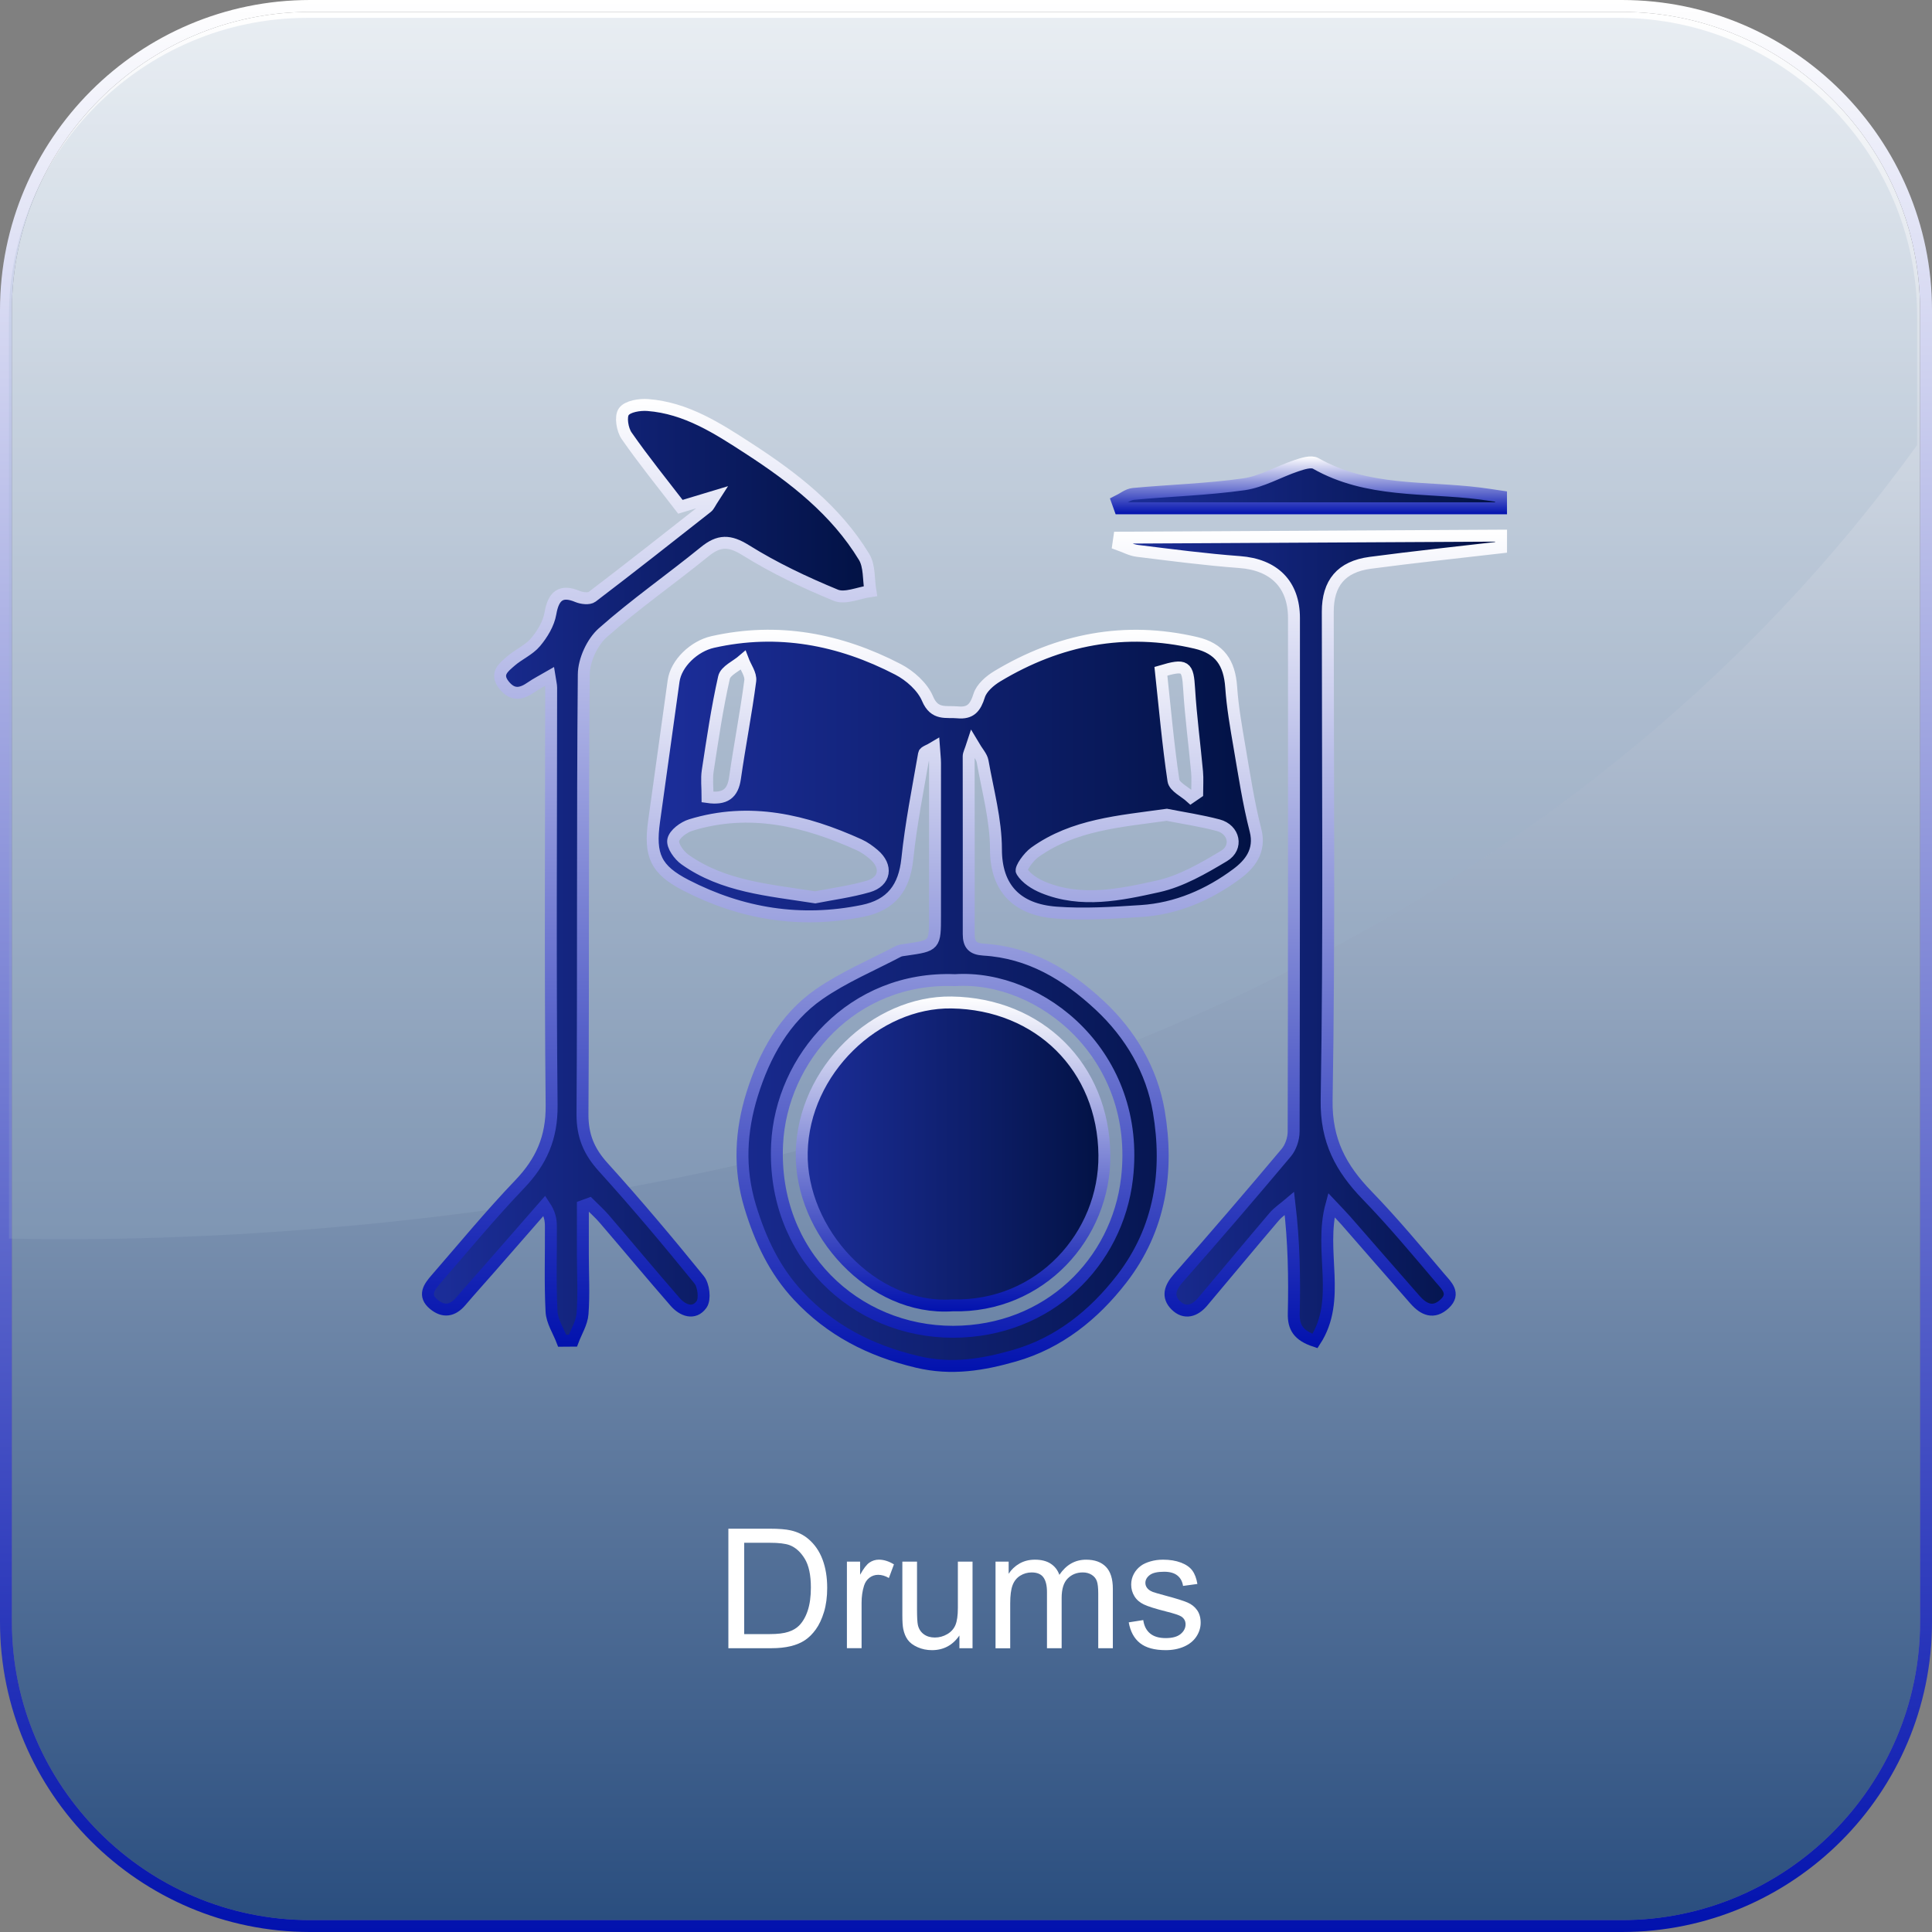
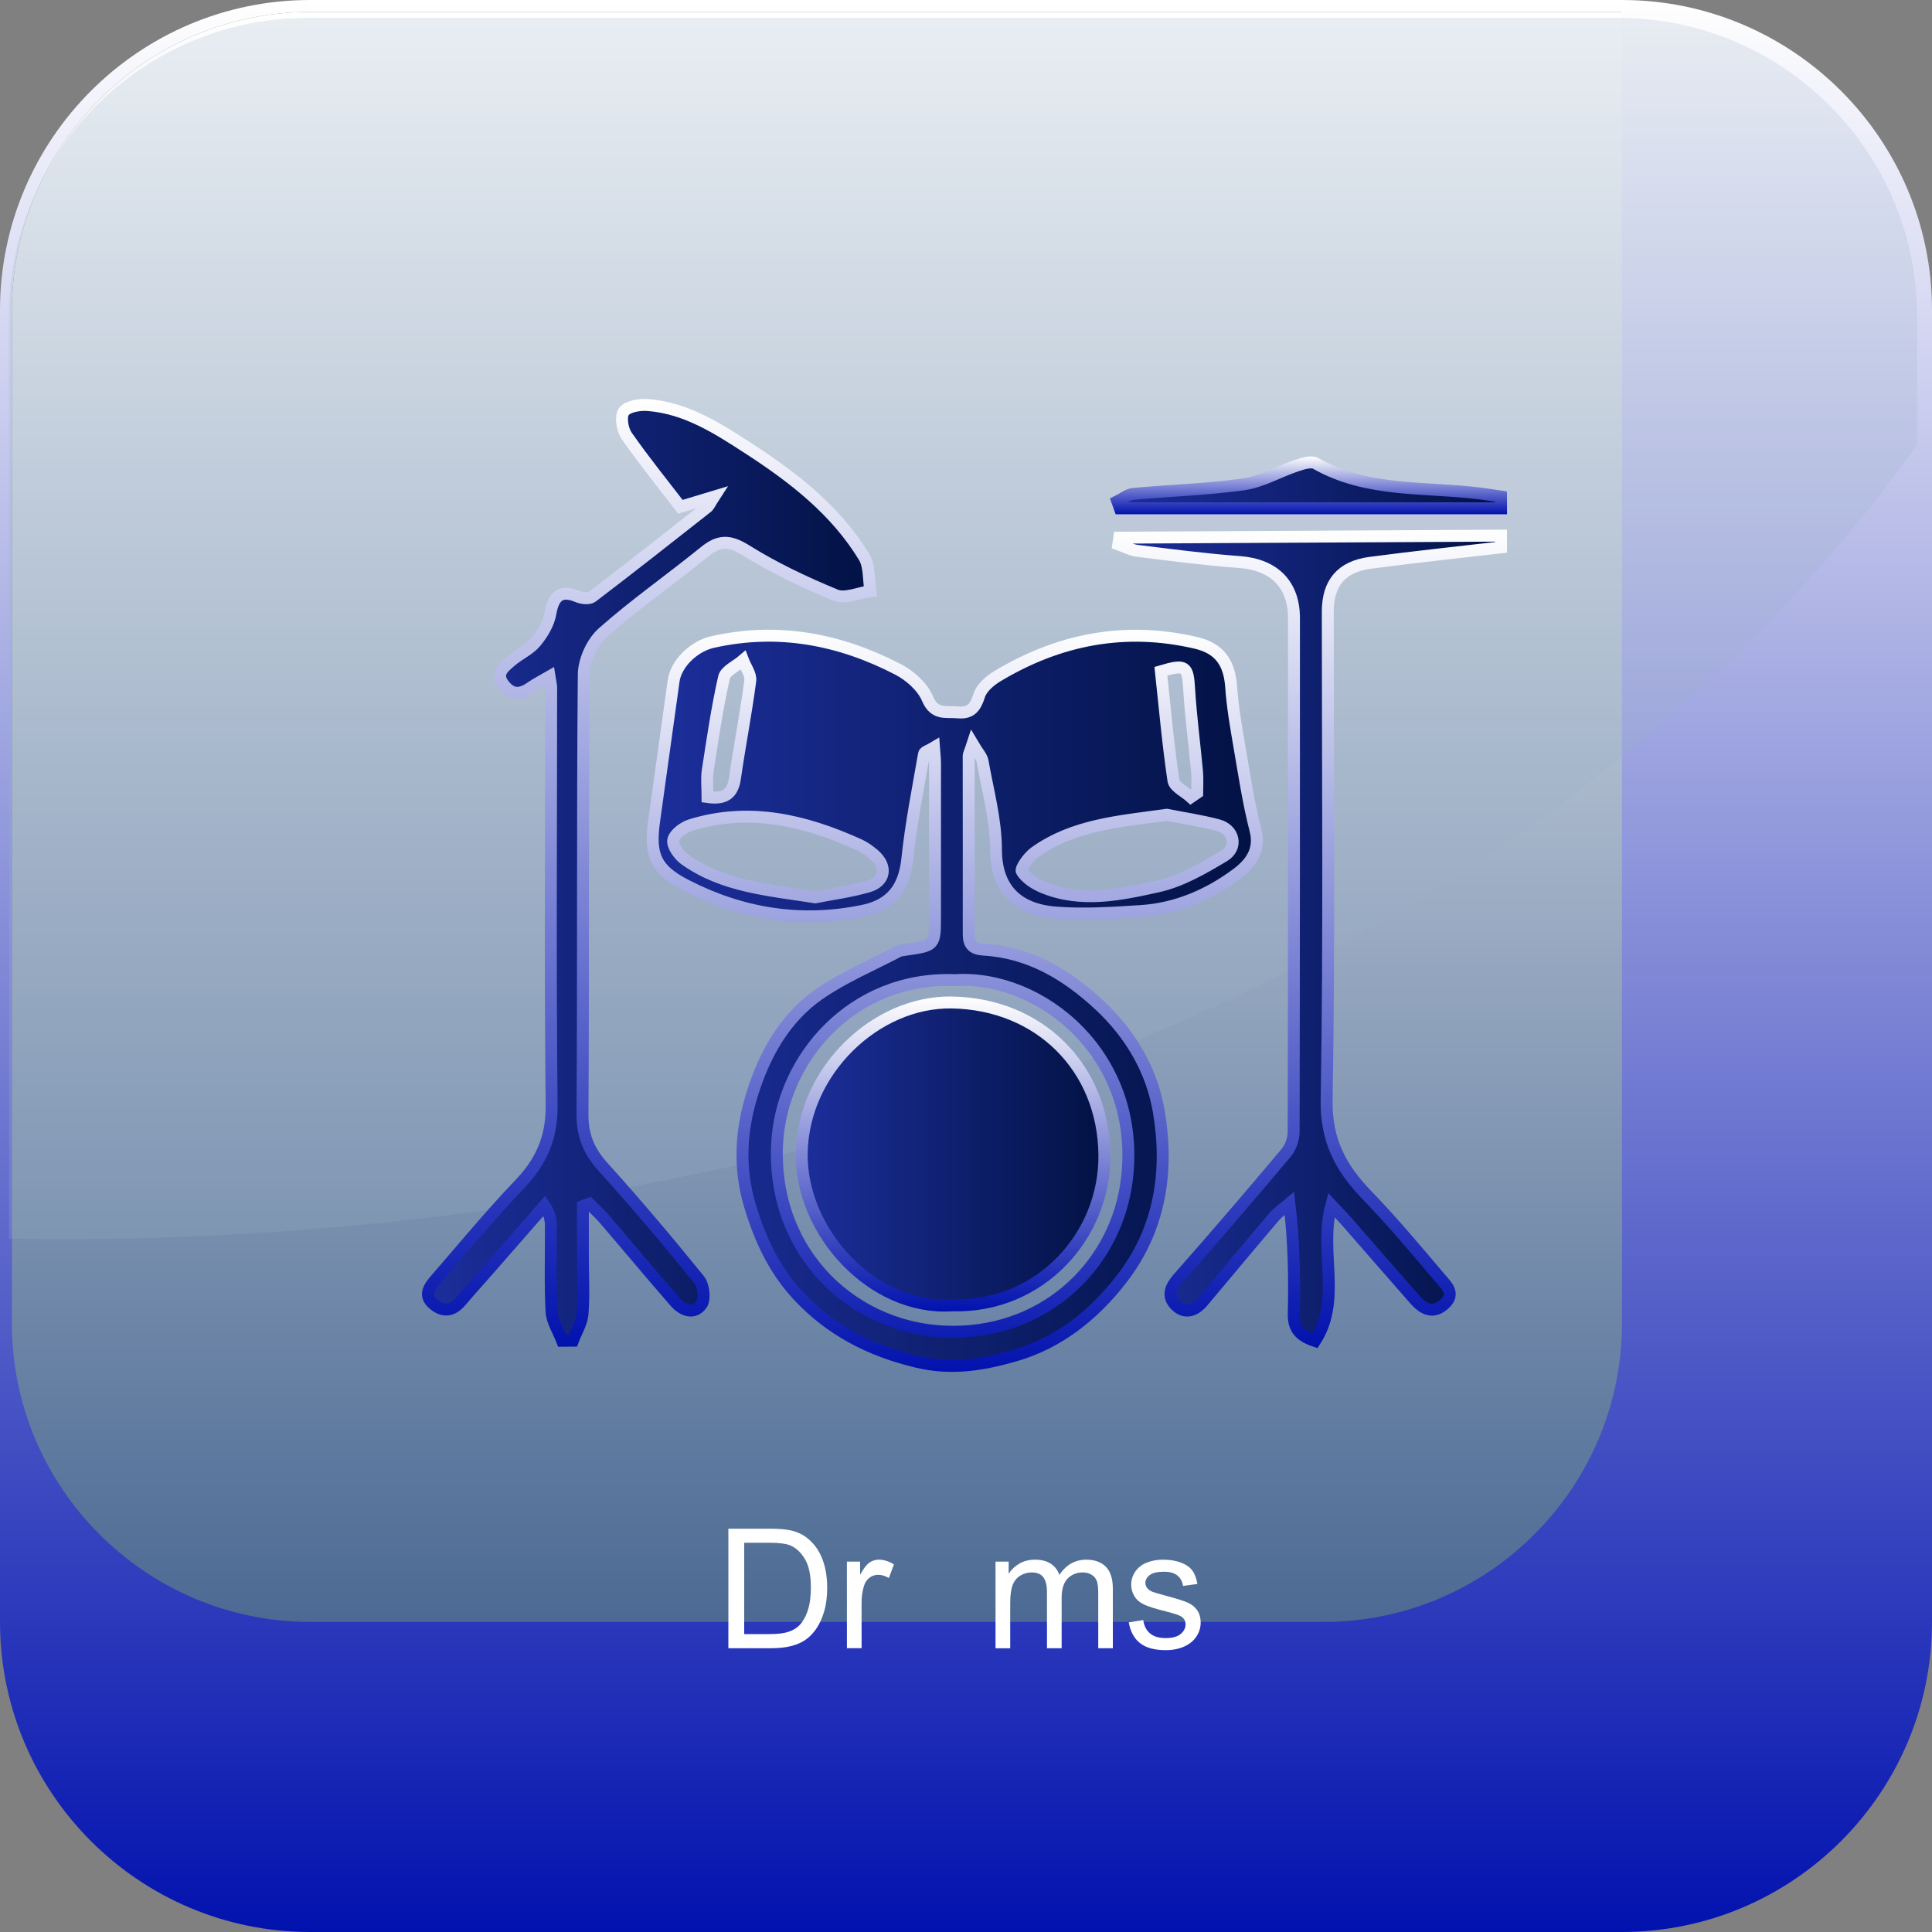
<svg xmlns="http://www.w3.org/2000/svg" version="1.1" id="Layer_1" x="0px" y="0px" width="162px" height="162px" viewBox="0 0 162 162" enable-background="new 0 0 162 162" xml:space="preserve">
  <rect x="0" y="0" width="162" height="162" fill="#808080" stroke="none" />
  <g>
    <g>
      <linearGradient id="SVGID_1_" gradientUnits="userSpaceOnUse" x1="81" y1="1" x2="81" y2="161">
        <stop offset="7.908519e-07" style="stop-color:#FFFFFF" />
        <stop offset="1" style="stop-color:#2A4E7F" />
      </linearGradient>
      <path fill="url(#SVGID_1_)" d="M136,161H26c-13.75,0-25-11.25-25-25V26C1,12.25,12.25,1,26,1h110c13.75,0,25,11.25,25,25v110    C161,149.75,149.75,161,136,161z" />
      <g>
        <linearGradient id="SVGID_2_" gradientUnits="userSpaceOnUse" x1="81" y1="0" x2="81" y2="162">
          <stop offset="0" style="stop-color:#FFFFFF" />
          <stop offset="1" style="stop-color:#0212AE" />
        </linearGradient>
-         <path fill="url(#SVGID_2_)" d="M136,1c13.75,0,25,11.25,25,25v110c0,13.75-11.25,25-25,25H26c-13.75,0-25-11.25-25-25V26     C1,12.25,12.25,1,26,1H136 M136,0H26C11.664,0,0,11.664,0,26v110c0,14.336,11.664,26,26,26h110c14.336,0,26-11.664,26-26V26     C162,11.664,150.336,0,136,0L136,0z" />
+         <path fill="url(#SVGID_2_)" d="M136,1v110c0,13.75-11.25,25-25,25H26c-13.75,0-25-11.25-25-25V26     C1,12.25,12.25,1,26,1H136 M136,0H26C11.664,0,0,11.664,0,26v110c0,14.336,11.664,26,26,26h110c14.336,0,26-11.664,26-26V26     C162,11.664,150.336,0,136,0L136,0z" />
      </g>
    </g>
    <g opacity="0.22">
      <path fill="none" d="M0.75,103.858V136.5c0,13.75,11.25,25,25,25h110c13.75,0,25-11.25,25-25V37.325    C114.715,101.098,27.491,104.429,0.75,103.858z" />
      <path fill="#9CB2C9" d="M160.75,37.325V26.5c0-13.75-11.25-25-25-25h-110c-13.75,0-25,11.25-25,25v77.358    C27.491,104.429,114.715,101.098,160.75,37.325z" />
    </g>
  </g>
  <g>
    <path fill="#FFFFFF" d="M61.075,138.203v-10.021h3.452c0.779,0,1.374,0.048,1.784,0.144c0.574,0.132,1.064,0.371,1.47,0.718   c0.529,0.446,0.924,1.018,1.186,1.713c0.263,0.694,0.394,1.488,0.394,2.382c0,0.761-0.089,1.436-0.267,2.023   s-0.406,1.074-0.684,1.46c-0.277,0.385-0.582,0.688-0.913,0.908c-0.331,0.222-0.729,0.389-1.196,0.503s-1.004,0.171-1.61,0.171   H61.075z M62.401,137.02h2.14c0.661,0,1.179-0.062,1.555-0.185s0.676-0.296,0.899-0.52c0.314-0.314,0.56-0.737,0.735-1.268   c0.175-0.531,0.263-1.175,0.263-1.932c0-1.048-0.172-1.854-0.516-2.416c-0.344-0.563-0.762-0.94-1.254-1.132   c-0.355-0.137-0.927-0.205-1.716-0.205h-2.105V137.02z" />
    <path fill="#FFFFFF" d="M71.014,138.203v-7.26h1.107v1.101c0.282-0.515,0.544-0.854,0.782-1.019c0.24-0.164,0.503-0.246,0.79-0.246   c0.415,0,0.836,0.132,1.265,0.396l-0.424,1.142c-0.301-0.178-0.602-0.267-0.902-0.267c-0.269,0-0.511,0.081-0.725,0.242   c-0.214,0.162-0.367,0.387-0.458,0.674c-0.137,0.438-0.205,0.916-0.205,1.436v3.801H71.014z" />
-     <path fill="#FFFFFF" d="M80.448,138.203v-1.066c-0.565,0.82-1.333,1.23-2.304,1.23c-0.429,0-0.828-0.082-1.199-0.246   c-0.372-0.164-0.647-0.37-0.828-0.619c-0.18-0.248-0.306-0.552-0.379-0.912c-0.05-0.241-0.075-0.624-0.075-1.148v-4.498h1.23v4.026   c0,0.643,0.025,1.075,0.075,1.299c0.077,0.323,0.241,0.577,0.492,0.763c0.251,0.184,0.561,0.276,0.93,0.276   s0.716-0.095,1.039-0.284c0.323-0.188,0.553-0.446,0.688-0.771c0.134-0.326,0.201-0.799,0.201-1.419v-3.89h1.23v7.26H80.448z" />
    <path fill="#FFFFFF" d="M83.476,138.203v-7.26h1.101v1.019c0.228-0.355,0.531-0.642,0.909-0.858   c0.378-0.216,0.809-0.324,1.292-0.324c0.538,0,0.979,0.111,1.322,0.335c0.345,0.224,0.587,0.535,0.729,0.937   c0.574-0.848,1.321-1.271,2.242-1.271c0.72,0,1.273,0.199,1.661,0.598c0.388,0.399,0.581,1.014,0.581,1.843v4.983h-1.224v-4.573   c0-0.492-0.04-0.847-0.12-1.063c-0.079-0.216-0.224-0.391-0.434-0.522s-0.456-0.198-0.738-0.198c-0.511,0-0.935,0.17-1.271,0.51   c-0.337,0.339-0.506,0.883-0.506,1.63v4.218h-1.23v-4.717c0-0.547-0.101-0.957-0.301-1.23s-0.528-0.41-0.984-0.41   c-0.347,0-0.666,0.091-0.961,0.273c-0.293,0.183-0.507,0.449-0.639,0.8s-0.198,0.856-0.198,1.518v3.767H83.476z" />
    <path fill="#FFFFFF" d="M94.646,136.036l1.217-0.191c0.068,0.487,0.259,0.861,0.571,1.121c0.312,0.26,0.748,0.39,1.309,0.39   c0.565,0,0.984-0.115,1.258-0.346c0.273-0.229,0.41-0.5,0.41-0.81c0-0.278-0.121-0.497-0.362-0.656   c-0.169-0.109-0.588-0.248-1.258-0.417c-0.902-0.228-1.528-0.425-1.876-0.592c-0.35-0.166-0.613-0.396-0.793-0.689   c-0.181-0.295-0.271-0.619-0.271-0.975c0-0.323,0.074-0.623,0.222-0.898c0.148-0.276,0.351-0.505,0.605-0.688   c0.191-0.142,0.452-0.261,0.783-0.359c0.33-0.098,0.685-0.146,1.063-0.146c0.569,0,1.07,0.082,1.5,0.246   c0.432,0.164,0.749,0.387,0.954,0.666c0.205,0.281,0.347,0.655,0.424,1.125l-1.203,0.164c-0.055-0.374-0.213-0.665-0.476-0.875   c-0.262-0.21-0.632-0.314-1.11-0.314c-0.565,0-0.969,0.094-1.21,0.28s-0.362,0.405-0.362,0.656c0,0.159,0.05,0.303,0.15,0.431   c0.101,0.132,0.258,0.241,0.472,0.328c0.123,0.046,0.485,0.15,1.087,0.314c0.87,0.232,1.478,0.423,1.821,0.57   c0.345,0.148,0.614,0.364,0.811,0.646s0.294,0.634,0.294,1.053c0,0.41-0.12,0.797-0.358,1.158c-0.24,0.363-0.585,0.643-1.036,0.842   c-0.451,0.197-0.962,0.297-1.531,0.297c-0.943,0-1.662-0.196-2.157-0.588C95.098,137.388,94.783,136.807,94.646,136.036z" />
  </g>
  <g>
    <linearGradient id="SVGID_3_" gradientUnits="userSpaceOnUse" x1="93.772" y1="78.679" x2="125.864" y2="78.679">
      <stop offset="0" style="stop-color:#1C2E9B" />
      <stop offset="1" style="stop-color:#021244" />
    </linearGradient>
    <linearGradient id="SVGID_4_" gradientUnits="userSpaceOnUse" x1="109.791" y1="44.412" x2="109.791" y2="113.039">
      <stop offset="0" style="stop-color:#FFFFFF" />
      <stop offset="1" style="stop-color:#0212AE" />
    </linearGradient>
    <path fill="url(#SVGID_3_)" stroke="url(#SVGID_4_)" stroke-miterlimit="10" d="M125.864,45.898   c-3.656,0.426-7.317,0.809-10.965,1.294c-2.436,0.324-3.563,1.704-3.563,4.103c0,13.645,0.137,27.293-0.096,40.934   c-0.058,3.425,1.202,5.74,3.398,8.006c2.154,2.222,4.141,4.61,6.146,6.971c0.483,0.569,1.269,1.256,0.363,2.108   c-0.945,0.889-1.776,0.488-2.498-0.332c-1.94-2.202-3.861-4.421-5.794-6.629c-0.337-0.384-0.698-0.747-1.221-1.303   c-1.059,3.888,0.899,7.914-1.369,11.394c-1.409-0.468-1.807-1.158-1.781-2.308c0.067-2.983,0.022-5.969-0.364-9.215   c-0.434,0.37-0.928,0.69-1.293,1.119c-2.011,2.358-3.987,4.746-5.985,7.115c-0.657,0.779-1.502,1.048-2.259,0.288   c-0.73-0.734-0.472-1.484,0.225-2.274c3.062-3.465,6.072-6.976,9.046-10.516c0.379-0.451,0.618-1.17,0.619-1.765   c0.034-14.353,0.027-28.706,0.028-43.059c0-2.844-1.683-4.486-4.556-4.699c-2.866-0.212-5.721-0.587-8.575-0.939   c-0.546-0.067-1.065-0.358-1.597-0.545c0.027-0.187,0.054-0.374,0.081-0.561c10.67-0.057,21.341-0.113,32.011-0.17   C125.864,45.242,125.864,45.57,125.864,45.898z" />
    <linearGradient id="SVGID_5_" gradientUnits="userSpaceOnUse" x1="93.691" y1="40.697" x2="125.864" y2="40.697">
      <stop offset="0" style="stop-color:#1C2E9B" />
      <stop offset="1" style="stop-color:#021244" />
    </linearGradient>
    <linearGradient id="SVGID_6_" gradientUnits="userSpaceOnUse" x1="109.716" y1="38.273" x2="109.716" y2="43.121">
      <stop offset="0" style="stop-color:#FFFFFF" />
      <stop offset="1" style="stop-color:#0212AE" />
    </linearGradient>
    <path fill="url(#SVGID_5_)" stroke="url(#SVGID_6_)" stroke-miterlimit="10" d="M125.864,42.621c-10.655,0-21.31,0-31.965,0   c-0.069-0.192-0.139-0.385-0.208-0.577c0.447-0.218,0.879-0.586,1.342-0.629c3.085-0.288,6.195-0.372,9.257-0.805   c1.511-0.214,2.927-1.06,4.407-1.557c0.519-0.174,1.247-0.412,1.634-0.191c4.306,2.451,9.131,1.938,13.761,2.518   c0.592,0.074,1.181,0.172,1.771,0.258C125.864,41.965,125.864,42.293,125.864,42.621z" />
    <linearGradient id="SVGID_7_" gradientUnits="userSpaceOnUse" x1="54.729" y1="83.919" x2="105.391" y2="83.919">
      <stop offset="0" style="stop-color:#1C2E9B" />
      <stop offset="1" style="stop-color:#021244" />
    </linearGradient>
    <linearGradient id="SVGID_8_" gradientUnits="userSpaceOnUse" x1="80.06" y1="52.805" x2="80.06" y2="115.033">
      <stop offset="0" style="stop-color:#FFFFFF" />
      <stop offset="1" style="stop-color:#0212AE" />
    </linearGradient>
    <path fill="url(#SVGID_7_)" stroke="url(#SVGID_8_)" stroke-miterlimit="10" d="M81.553,62.382c-0.21,0.646-0.328,0.84-0.329,1.035   c-0.003,4.969,0.017,9.939,0.004,14.908c-0.002,0.895,0.345,1.247,1.249,1.302c3.86,0.232,6.948,2.083,9.714,4.655   c2.631,2.446,4.398,5.508,4.976,8.911c0.846,4.978,0.132,9.851-3.11,14.042c-2.355,3.044-5.299,5.385-8.987,6.441   c-2.614,0.749-5.262,1.211-8.166,0.517c-3.938-0.94-7.253-2.639-9.972-5.554c-1.981-2.123-3.169-4.645-4.023-7.451   c-0.985-3.237-0.791-6.387,0.162-9.446c1.023-3.282,2.709-6.362,5.612-8.378c2.052-1.425,4.407-2.413,6.634-3.584   c0.185-0.097,0.419-0.113,0.633-0.143c2.454-0.352,2.452-0.35,2.452-2.869c0-4.259,0.005-8.519,0.001-12.778   c0-0.367-0.049-0.733-0.089-1.305c-0.386,0.234-0.799,0.346-0.83,0.523c-0.51,2.935-1.097,5.865-1.405,8.823   c-0.249,2.384-1.327,3.853-3.737,4.345c-5.195,1.06-10.136,0.27-14.818-2.142c-2.539-1.308-3.077-2.508-2.677-5.374   c0.548-3.919,1.089-7.838,1.635-11.757c0.208-1.489,1.723-2.922,3.278-3.271c5.479-1.23,10.644-0.242,15.535,2.293   c1.004,0.52,2.059,1.457,2.48,2.459c0.592,1.405,1.558,1.054,2.532,1.148c1.083,0.104,1.485-0.406,1.799-1.41   c0.2-0.64,0.894-1.242,1.515-1.616c5.174-3.114,10.72-4.189,16.654-2.803c2.001,0.467,2.82,1.676,2.962,3.725   c0.115,1.667,0.407,3.325,0.69,4.975c0.404,2.348,0.757,4.715,1.349,7.018c0.444,1.73-0.487,2.847-1.556,3.644   c-2.355,1.755-5.048,2.93-8.031,3.125c-2.371,0.155-4.768,0.308-7.128,0.133c-3.327-0.247-5.046-2.082-5.049-5.302   c-0.002-2.461-0.685-4.926-1.12-7.379C82.32,63.434,81.963,63.077,81.553,62.382z M80.082,82.187   c-8.611-0.345-14.579,6.577-14.922,13.763c-0.438,9.194,6.553,15.741,14.774,15.721c7.993-0.02,13.745-5.83,14.565-12.853   C95.704,88.495,87.282,81.718,80.082,82.187z M97.835,68.32c-3.96,0.555-7.817,0.822-11.072,3.155   c-0.517,0.37-1.226,1.361-1.084,1.59c0.372,0.598,1.113,1.067,1.803,1.35c3.198,1.31,6.469,0.605,9.617-0.092   c1.942-0.43,3.793-1.505,5.531-2.546c1.191-0.713,0.856-2.228-0.484-2.582C100.689,68.81,99.188,68.588,97.835,68.32z    M68.357,75.243c1.388-0.274,2.948-0.478,4.443-0.909c1.443-0.416,1.623-1.703,0.466-2.683c-0.37-0.313-0.778-0.611-1.217-0.81   c-4.531-2.052-9.19-3.178-14.127-1.661c-0.593,0.182-1.37,0.757-1.47,1.266c-0.092,0.47,0.485,1.273,0.983,1.626   C60.644,74.351,64.449,74.628,68.357,75.243z M59.329,66.833c1.466,0.212,2.114-0.28,2.301-1.587   c0.39-2.727,0.923-5.435,1.28-8.166c0.07-0.535-0.391-1.139-0.607-1.711c-0.552,0.475-1.465,0.869-1.594,1.44   c-0.582,2.579-0.964,5.204-1.365,7.82C59.24,65.309,59.329,66.019,59.329,66.833z M99.855,66.843   c0.176-0.121,0.352-0.242,0.528-0.362c0-0.586,0.045-1.176-0.008-1.757c-0.213-2.324-0.525-4.641-0.666-6.969   c-0.116-1.911-0.284-2.085-2.366-1.469c0.329,3.042,0.596,6.117,1.051,9.164C98.472,65.976,99.348,66.382,99.855,66.843z" />
    <linearGradient id="SVGID_9_" gradientUnits="userSpaceOnUse" x1="35.886" y1="73.189" x2="72.984" y2="73.189">
      <stop offset="0" style="stop-color:#1C2E9B" />
      <stop offset="1" style="stop-color:#021244" />
    </linearGradient>
    <linearGradient id="SVGID_10_" gradientUnits="userSpaceOnUse" x1="54.474" y1="33.453" x2="54.474" y2="112.927">
      <stop offset="0" style="stop-color:#FFFFFF" />
      <stop offset="1" style="stop-color:#0212AE" />
    </linearGradient>
    <path fill="url(#SVGID_9_)" stroke="url(#SVGID_10_)" stroke-miterlimit="10" d="M59.882,41.64   c-1.062,0.321-1.764,0.533-2.83,0.855c-1.458-1.9-3.059-3.872-4.506-5.951c-0.362-0.519-0.541-1.609-0.238-2.027   c0.324-0.448,1.331-0.606,2.014-0.554c3.222,0.247,5.852,1.957,8.466,3.654c3.767,2.445,7.295,5.177,9.665,9.078   c0.472,0.778,0.368,1.905,0.53,2.872c-0.979,0.138-2.119,0.666-2.908,0.341c-2.592-1.067-5.157-2.283-7.531-3.764   c-1.378-0.86-2.259-0.858-3.464,0.123c-2.822,2.297-5.823,4.384-8.541,6.793c-0.887,0.786-1.578,2.301-1.589,3.49   c-0.112,12.286-0.028,24.574-0.108,36.86c-0.012,1.825,0.541,3.133,1.736,4.454c2.774,3.066,5.439,6.234,8.045,9.445   c0.38,0.468,0.516,1.622,0.205,2.062c-0.629,0.89-1.586,0.52-2.223-0.211c-2.002-2.298-3.952-4.64-5.937-6.953   c-0.388-0.452-0.838-0.849-1.26-1.272c-0.178,0.065-0.356,0.131-0.534,0.196c0,1.373-0.001,2.746,0,4.119   c0.002,1.638,0.094,3.283-0.028,4.911c-0.058,0.768-0.527,1.505-0.809,2.255c-0.299,0.002-0.598,0.005-0.896,0.007   c-0.313-0.817-0.852-1.623-0.895-2.454c-0.124-2.388-0.038-4.786-0.055-7.18c-0.003-0.512-0.09-1.023-0.536-1.692   c-1.549,1.773-3.096,3.547-4.647,5.318c-0.789,0.901-1.593,1.789-2.369,2.7c-0.686,0.806-1.446,0.931-2.263,0.257   c-0.911-0.752-0.384-1.459,0.169-2.096c2.322-2.673,4.576-5.413,7.022-7.968c1.822-1.902,2.715-3.906,2.687-6.627   c-0.121-11.674-0.041-23.35-0.039-35.025c0-0.208-0.06-0.416-0.14-0.928c-0.609,0.353-1.093,0.593-1.532,0.898   c-0.813,0.565-1.538,0.734-2.267-0.163c-0.789-0.972-0.038-1.507,0.553-2.026c0.652-0.572,1.522-0.932,2.067-1.579   c0.577-0.685,1.109-1.56,1.256-2.421c0.257-1.503,0.905-1.997,2.274-1.421c0.359,0.151,0.966,0.223,1.225,0.025   c3.237-2.465,6.433-4.984,9.631-7.5C59.446,42.417,59.525,42.19,59.882,41.64z" />
    <linearGradient id="SVGID_11_" gradientUnits="userSpaceOnUse" x1="67.223" y1="96.767" x2="92.604" y2="96.767">
      <stop offset="0" style="stop-color:#1C2E9B" />
      <stop offset="1" style="stop-color:#021244" />
    </linearGradient>
    <linearGradient id="SVGID_12_" gradientUnits="userSpaceOnUse" x1="79.913" y1="83.558" x2="79.913" y2="109.977">
      <stop offset="0" style="stop-color:#FFFFFF" />
      <stop offset="1" style="stop-color:#0212AE" />
    </linearGradient>
    <path fill="url(#SVGID_11_)" stroke="url(#SVGID_12_)" stroke-miterlimit="10" d="M79.866,109.454   c-6.722,0.459-12.777-6.192-12.64-12.824c0.142-6.881,6.241-12.667,12.561-12.571c7.335,0.111,12.746,5.428,12.817,12.8   C92.668,103.584,87.248,109.652,79.866,109.454z" />
  </g>
</svg>